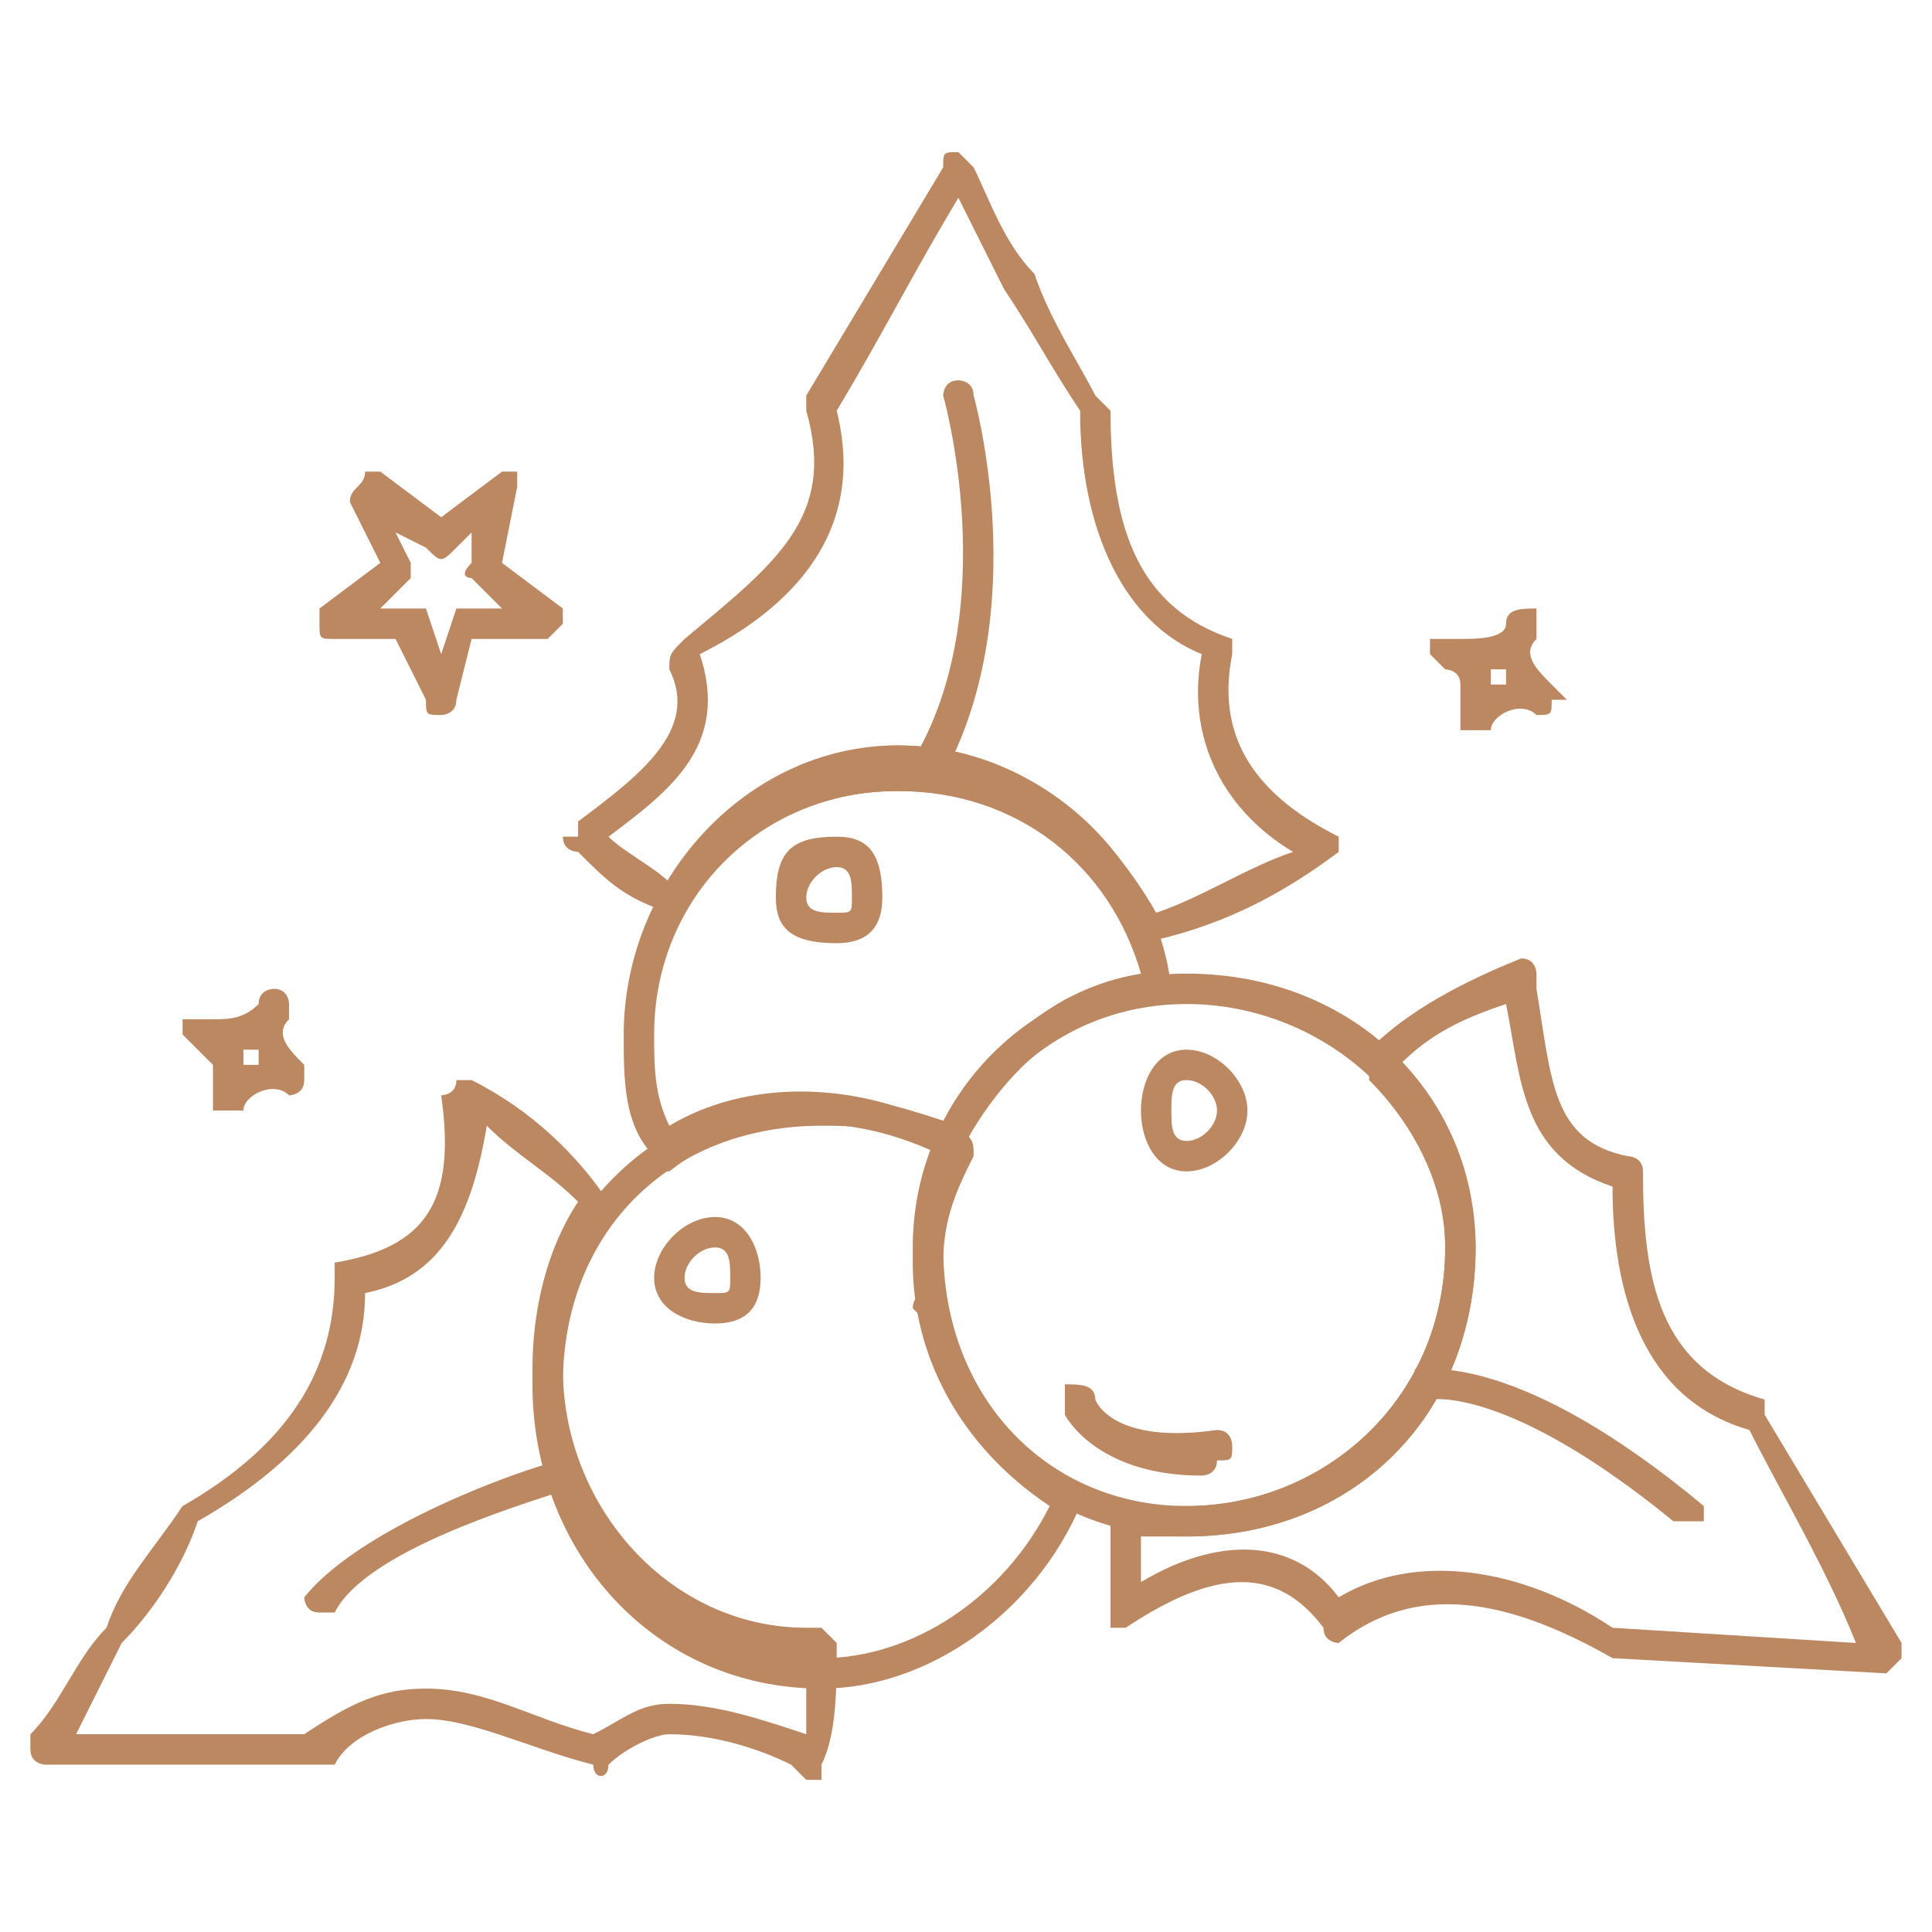
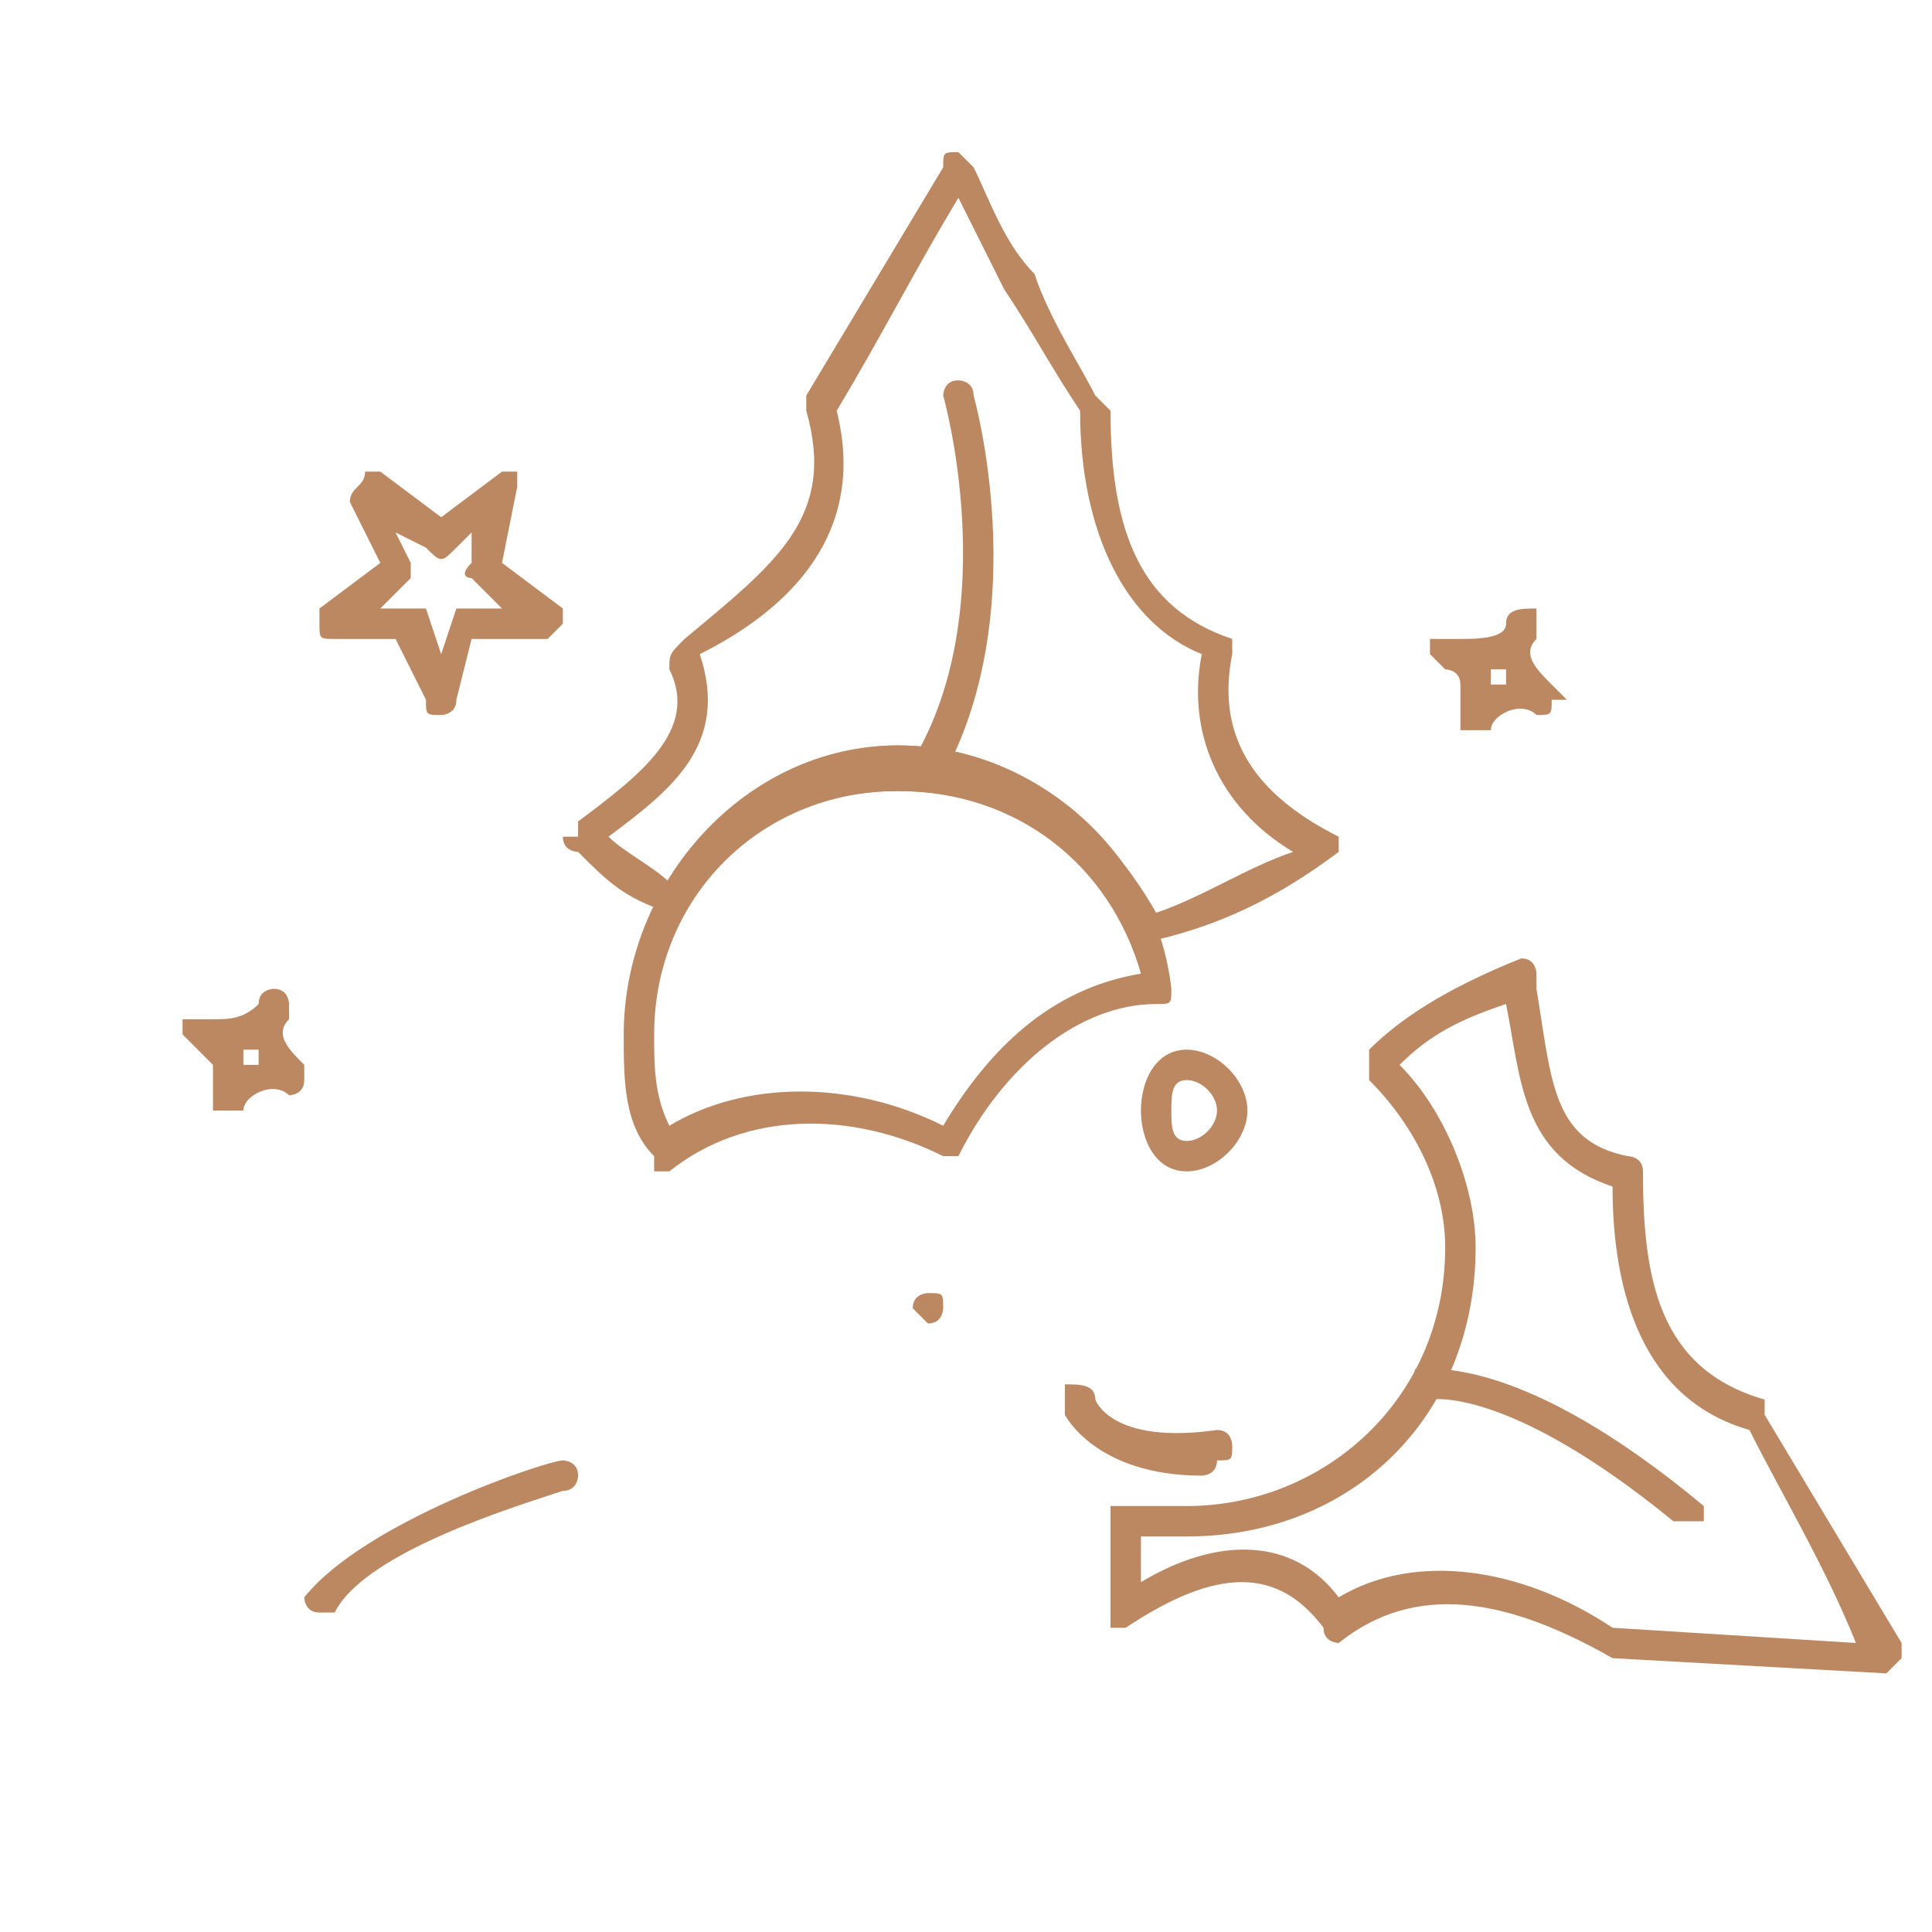
<svg xmlns="http://www.w3.org/2000/svg" xml:space="preserve" width="28.815mm" height="28.815mm" style="shape-rendering:geometricPrecision; text-rendering:geometricPrecision; image-rendering:optimizeQuality; fill-rule:evenodd; clip-rule:evenodd" viewBox="0 0 127 127">
  <defs>
    <style type="text/css">  .fil0 {fill:none} .fil1 {fill:#BC8861;fill-rule:nonzero}  </style>
  </defs>
  <g id="Слой_x0020_1">
    <rect class="fil0" width="127" height="127" />
    <g id="_2311218644160">
      <g>
        <path class="fil1" d="M59 49c7,0 13,4 17,11 3,-1 6,-3 9,-4 -5,-3 -7,-8 -6,-13 -5,-2 -8,-8 -8,-16 -2,-3 -3,-5 -5,-8 -1,-2 -2,-4 -3,-6 -3,5 -5,9 -8,14 2,8 -3,13 -9,16 2,6 -2,9 -6,12 1,1 3,2 4,3 3,-5 9,-9 15,-9zm16 13c0,0 -1,0 -1,-1 -3,-6 -8,-9 -15,-9 -5,0 -11,2 -14,7 0,1 -1,1 -1,1 -3,-1 -4,-2 -6,-4 0,0 -1,0 -1,-1 0,0 1,0 1,0l0 -1c4,-3 8,-6 6,-10 0,-1 0,-1 1,-2 6,-5 10,-8 8,-15 0,0 0,-1 0,-1 3,-5 6,-10 9,-15 0,-1 0,-1 1,-1 0,0 0,0 0,0 0,0 0,0 1,1 1,2 2,5 4,7 1,3 3,6 4,8 0,0 1,1 1,1 0,8 2,13 8,15 0,0 0,1 0,1 -1,5 1,9 7,12 0,0 0,0 0,0 0,1 0,1 0,1 -4,3 -8,5 -13,6 0,0 0,0 0,0z" />
        <path class="fil1" d="M106 107l16 1c-2,-5 -5,-10 -7,-14 -7,-2 -9,-9 -9,-16 -6,-2 -6,-7 -7,-12 -3,1 -5,2 -7,4 3,3 5,8 5,12 0,11 -8,19 -19,19 -1,0 -2,0 -3,0 0,1 0,2 0,3 5,-3 10,-3 13,1 5,-3 12,-2 18,2zm18 3c0,0 0,0 0,0l-18 -1c0,0 0,0 0,0 -7,-4 -13,-5 -18,-1 0,0 -1,0 -1,-1 -3,-4 -7,-4 -13,0 0,0 -1,0 -1,0 0,0 0,-1 0,-1 0,-2 0,-4 0,-7 0,0 0,0 1,0 0,0 0,-1 0,0 1,0 3,0 4,0 9,0 17,-7 17,-17 0,-4 -2,-8 -5,-11 0,-1 0,-1 0,-1 0,-1 0,-1 0,-1 2,-2 5,-4 10,-6 0,0 0,0 0,0 1,0 1,1 1,1l0 1c1,6 1,10 6,11 0,0 1,0 1,1 0,7 1,13 8,15 0,0 0,0 0,1l0 0c3,5 6,10 9,15 0,0 0,1 0,1 0,0 -1,1 -1,1 0,0 0,0 0,0z" />
-         <path class="fil1" d="M54 74c-10,0 -17,7 -17,17 0,10 7,18 17,18 6,0 12,-4 15,-10 -6,-4 -9,-10 -9,-16 0,-3 1,-5 2,-7 -3,-2 -6,-2 -8,-2zm0 37c-11,0 -19,-9 -19,-20 0,-11 8,-19 19,-19 3,0 6,1 9,2 1,1 1,1 1,2 -1,2 -2,4 -2,7 0,6 3,11 8,15 1,0 1,0 1,1 -3,7 -10,12 -17,12z" />
        <path class="fil1" d="M59 52c-9,0 -16,7 -16,16 0,2 0,4 1,6 5,-3 12,-3 18,0 3,-5 7,-9 13,-10 -2,-7 -8,-12 -16,-12zm-16 25c0,0 0,0 0,0 0,0 0,-1 0,-1 -2,-2 -2,-5 -2,-8 0,-10 8,-19 18,-19 9,0 17,7 18,16 0,0 0,0 0,0 0,1 0,1 -1,1 -5,0 -10,4 -13,10 0,0 0,0 0,0 -1,0 -1,0 -1,0 -6,-3 -13,-3 -18,1 0,0 0,0 -1,0zm18 10c0,0 -1,-1 -1,-1l0 0c0,-1 1,-1 1,-1 1,0 1,0 1,1 0,0 0,1 -1,1z" />
-         <path class="fil1" d="M78 66c-9,0 -16,7 -16,16 0,10 7,17 16,17 9,0 17,-7 17,-17 0,-9 -8,-16 -17,-16zm0 35c-10,0 -18,-8 -18,-19 0,-10 8,-18 18,-18 11,0 19,8 19,18 0,11 -8,19 -19,19z" />
        <path class="fil1" d="M78 71c-1,0 -1,1 -1,2 0,1 0,2 1,2 1,0 2,-1 2,-2 0,-1 -1,-2 -2,-2zm0 6c-2,0 -3,-2 -3,-4 0,-2 1,-4 3,-4 2,0 4,2 4,4 0,2 -2,4 -4,4z" />
-         <path class="fil1" d="M47 82c-1,0 -2,1 -2,2 0,1 1,1 2,1 1,0 1,0 1,-1 0,-1 0,-2 -1,-2zm0 5c-2,0 -4,-1 -4,-3 0,-2 2,-4 4,-4 2,0 3,2 3,4 0,2 -1,3 -3,3z" />
-         <path class="fil1" d="M55 57c-1,0 -2,1 -2,2 0,1 1,1 2,1 1,0 1,0 1,-1 0,-1 0,-2 -1,-2zm0 5c-3,0 -4,-1 -4,-3 0,-3 1,-4 4,-4 2,0 3,1 3,4 0,2 -1,3 -3,3z" />
        <path class="fil1" d="M79 97c-7,0 -9,-4 -9,-4 0,-1 0,-1 0,-2 1,0 2,0 2,1 0,0 1,3 8,2 1,0 1,1 1,1 0,1 0,1 -1,1 0,1 -1,1 -1,1z" />
-         <path class="fil1" d="M28 111c4,0 7,2 11,3 2,-1 3,-2 5,-2 3,0 6,1 9,2 0,-1 0,-3 0,-5 -10,0 -18,-9 -18,-19 0,-4 1,-8 3,-11 -2,-2 -4,-3 -6,-5 -1,6 -3,10 -8,11 0,6 -4,11 -11,15 -1,3 -3,6 -5,8 -1,2 -2,4 -3,6 3,0 6,0 10,0l5 0c3,-2 5,-3 8,-3zm25 6c0,0 0,0 0,0l-1 -1c-2,-1 -5,-2 -8,-2 -1,0 -3,1 -4,2 0,1 -1,1 -1,0 -4,-1 -8,-3 -11,-3 -2,0 -5,1 -6,3 -1,0 -1,0 -1,0 0,0 0,0 0,0l-6 0c-4,0 -8,0 -12,0 0,0 -1,0 -1,-1 0,0 0,0 0,-1 2,-2 3,-5 5,-7 1,-3 3,-5 5,-8 0,0 0,0 0,0 7,-4 10,-9 10,-15 0,0 0,-1 0,-1 6,-1 8,-4 7,-11 0,0 1,0 1,-1 0,0 1,0 1,0 4,2 7,5 9,8 1,0 1,1 0,1 -2,3 -3,6 -3,10 0,9 7,17 16,17l1 0c0,0 0,0 1,1 0,3 0,6 -1,8 0,0 0,0 0,1 0,0 0,0 -1,0z" />
        <path class="fil1" d="M61 52c-1,0 -1,0 -1,-1 0,0 0,0 0,-1 6,-10 2,-24 2,-24 0,0 0,-1 1,-1 0,0 1,0 1,1 0,0 4,14 -2,25 -1,0 -1,1 -1,1z" />
        <path class="fil1" d="M111 100c0,0 -1,0 -1,0 -11,-9 -16,-8 -16,-8 -1,0 -1,0 -1,-1 0,-1 0,-1 0,-1 1,0 7,-1 19,9 0,0 0,1 0,1 -1,0 -1,0 -1,0z" />
        <path class="fil1" d="M21 106c0,0 0,0 0,0 -1,0 -1,-1 -1,-1 4,-5 16,-9 17,-9 0,0 1,0 1,1 0,0 0,1 -1,1 -3,1 -13,4 -15,8 0,0 -1,0 -1,0z" />
      </g>
      <path class="fil1" d="M25 40l2 0c1,0 1,0 1,0l1 3 1 -3c0,0 0,0 1,0l2 0 -2 -2c0,0 -1,0 0,-1l0 -2 -1 1c-1,1 -1,1 -2,0l-2 -1 1 2c0,1 0,1 0,1l-2 2zm4 7c-1,0 -1,0 -1,-1l-2 -4 -4 0c-1,0 -1,0 -1,-1 0,0 0,-1 0,-1l4 -3 -2 -4c0,-1 1,-1 1,-2 0,0 1,0 1,0l4 3 4 -3c0,0 0,0 1,0 0,1 0,1 0,1l-1 5 4 3c0,0 0,1 0,1 0,0 -1,1 -1,1l-5 0 -1 4c0,1 -1,1 -1,1l0 0z" />
      <path class="fil1" d="M16 69c0,0 0,0 0,1 0,0 0,0 0,0 0,0 1,0 1,0 0,-1 0,-1 0,-1 -1,0 -1,0 -1,0zm-1 4c0,0 -1,0 -1,0 0,0 0,0 0,-1 0,0 0,0 0,0 0,-1 0,-1 0,-2 0,0 -1,-1 -1,-1 -1,-1 -1,-1 -1,-1 0,0 0,-1 0,-1 1,0 1,0 2,0 1,0 2,0 3,-1 0,-1 1,-1 1,-1 1,0 1,1 1,1 0,0 0,0 0,1 -1,1 0,2 1,3 0,0 0,1 0,1 0,0 0,0 0,0 0,1 -1,1 -1,1 -1,-1 -3,0 -3,1 -1,0 -1,0 -1,0z" />
      <path class="fil1" d="M98 44c0,0 0,0 0,1 0,0 0,0 0,0 0,0 1,0 1,0 0,-1 0,-1 0,-1 -1,0 -1,0 -1,0zm-1 4c0,0 0,0 -1,0 0,0 0,0 0,-1 0,0 0,0 0,0 0,-1 0,-1 0,-2 0,-1 -1,-1 -1,-1 -1,-1 -1,-1 -1,-1 0,0 0,-1 0,-1 1,0 1,0 2,0 1,0 3,0 3,-1 0,-1 1,-1 2,-1 0,0 0,1 0,1 0,0 0,0 0,1 -1,1 0,2 1,3 0,0 1,1 1,1 0,0 0,0 -1,0 0,1 0,1 -1,1 -1,-1 -3,0 -3,1 0,0 -1,0 -1,0z" />
    </g>
  </g>
</svg>